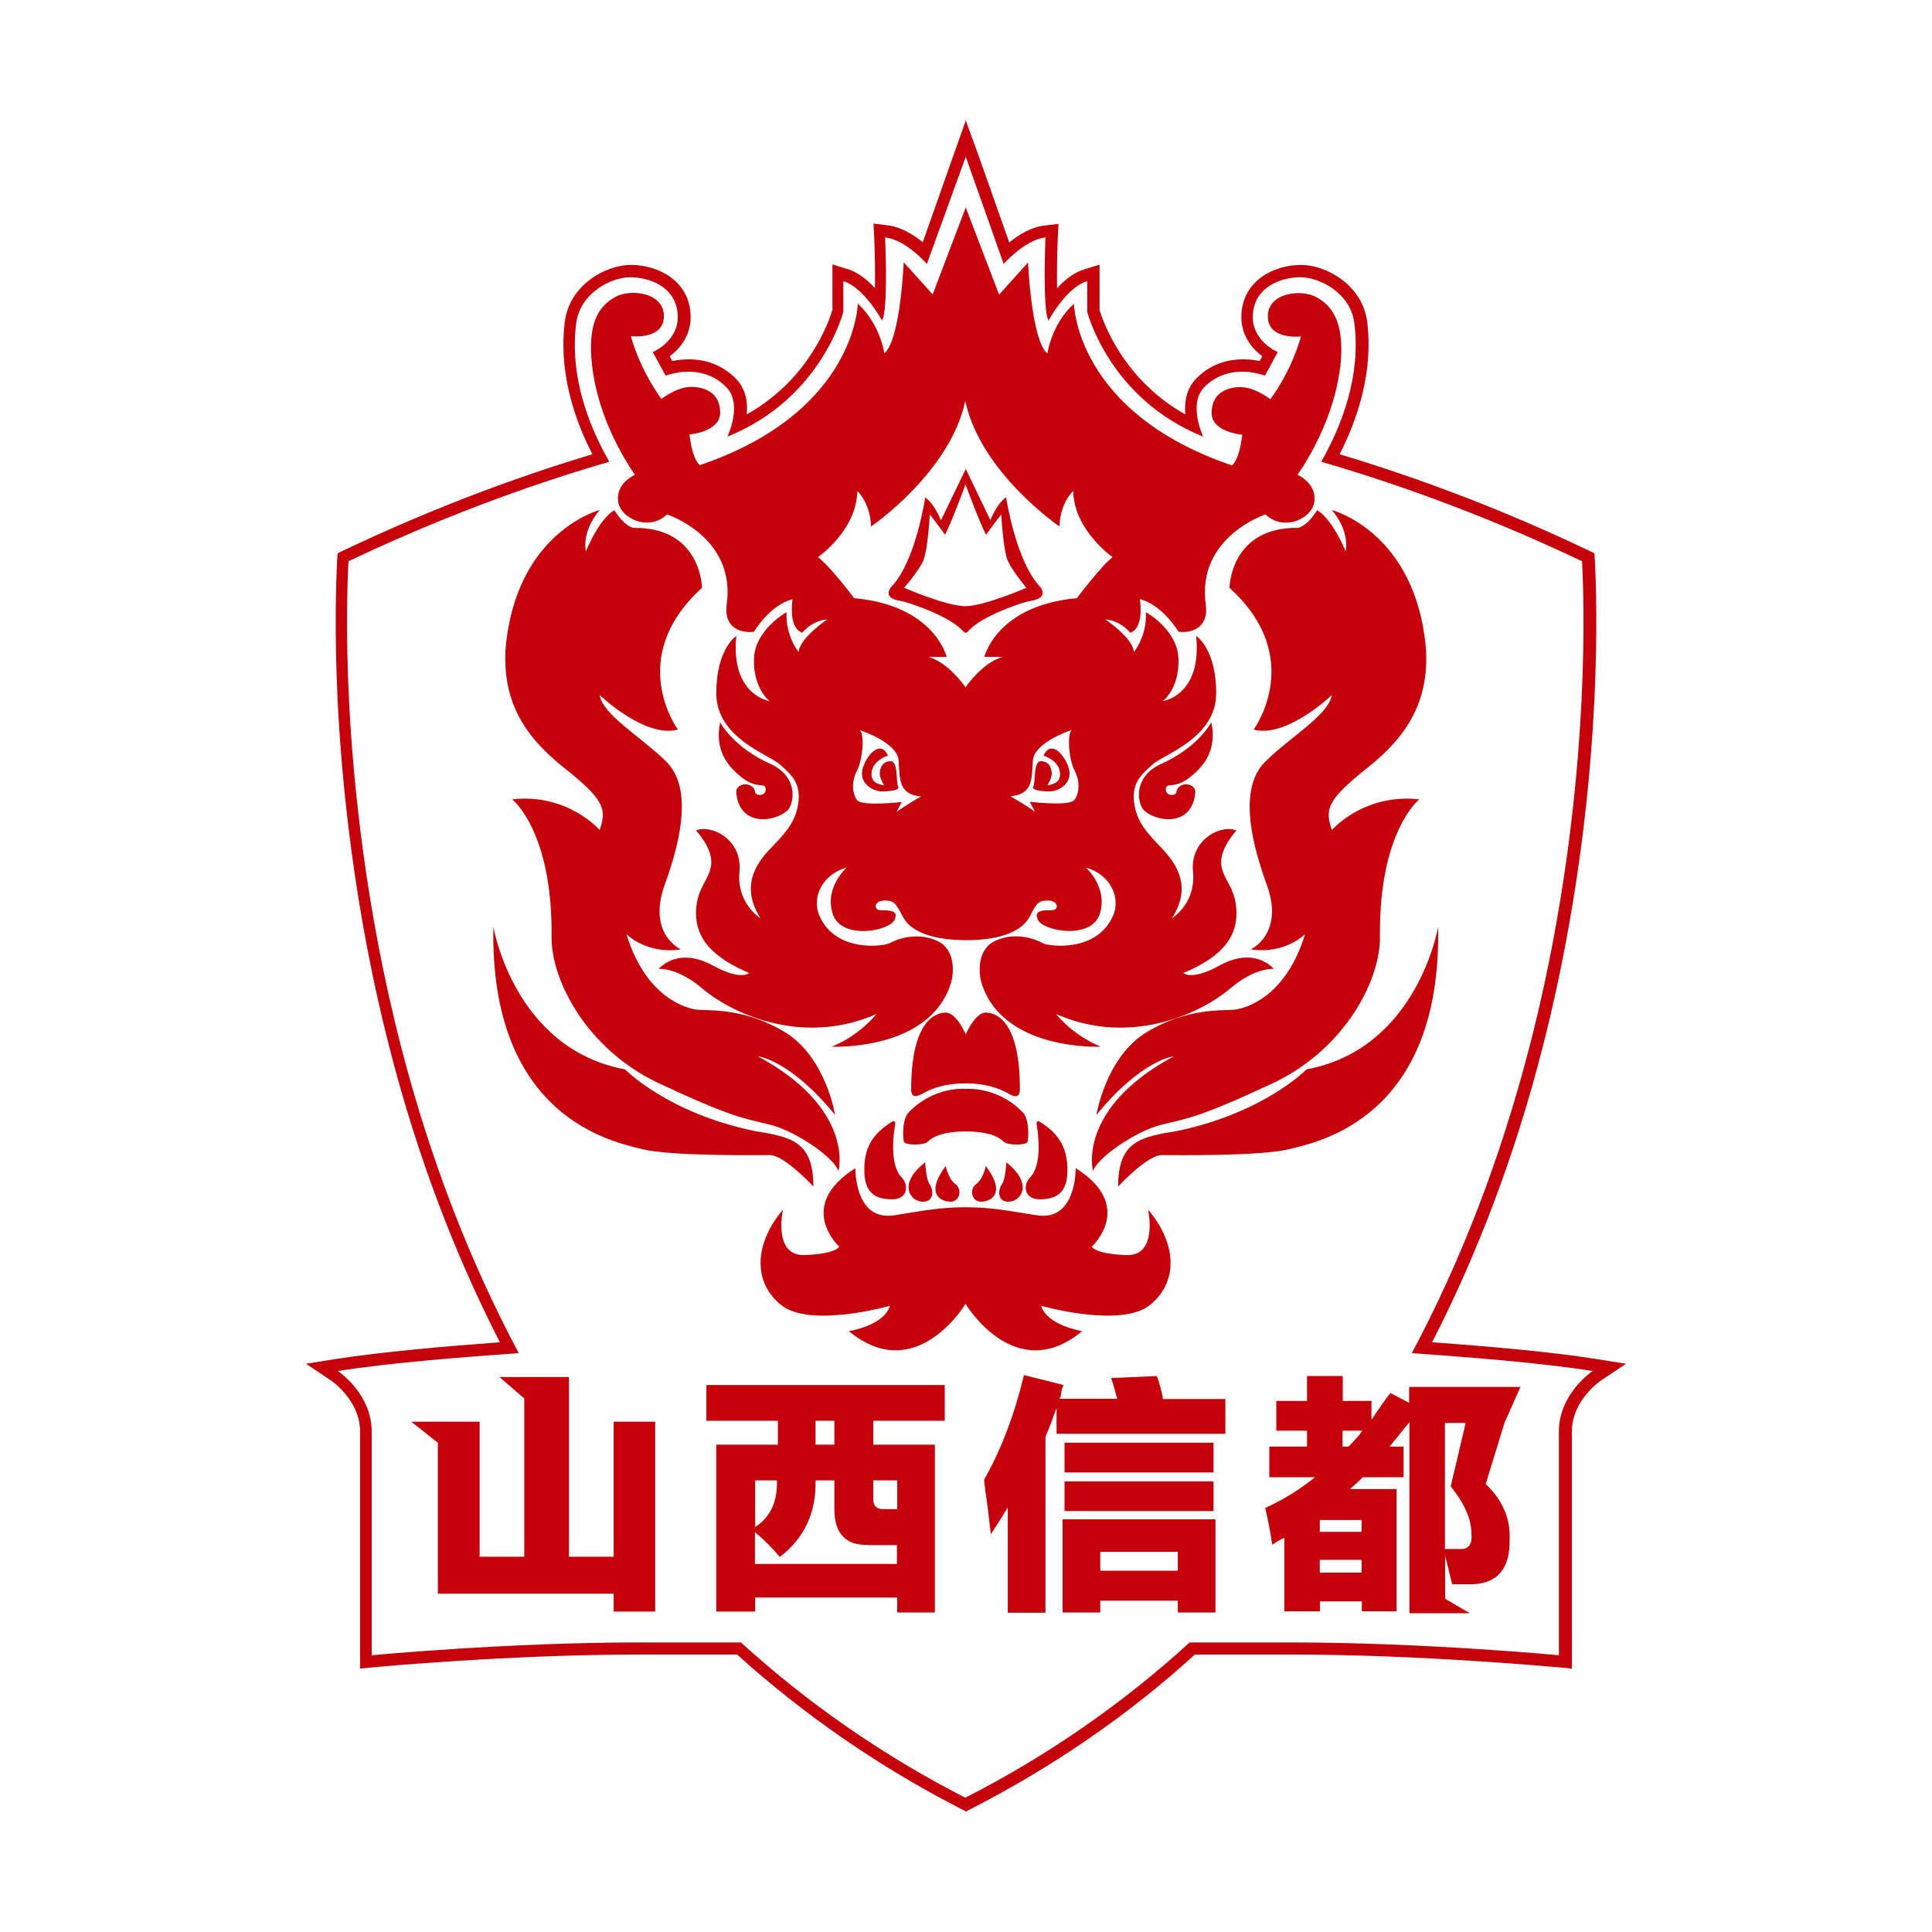
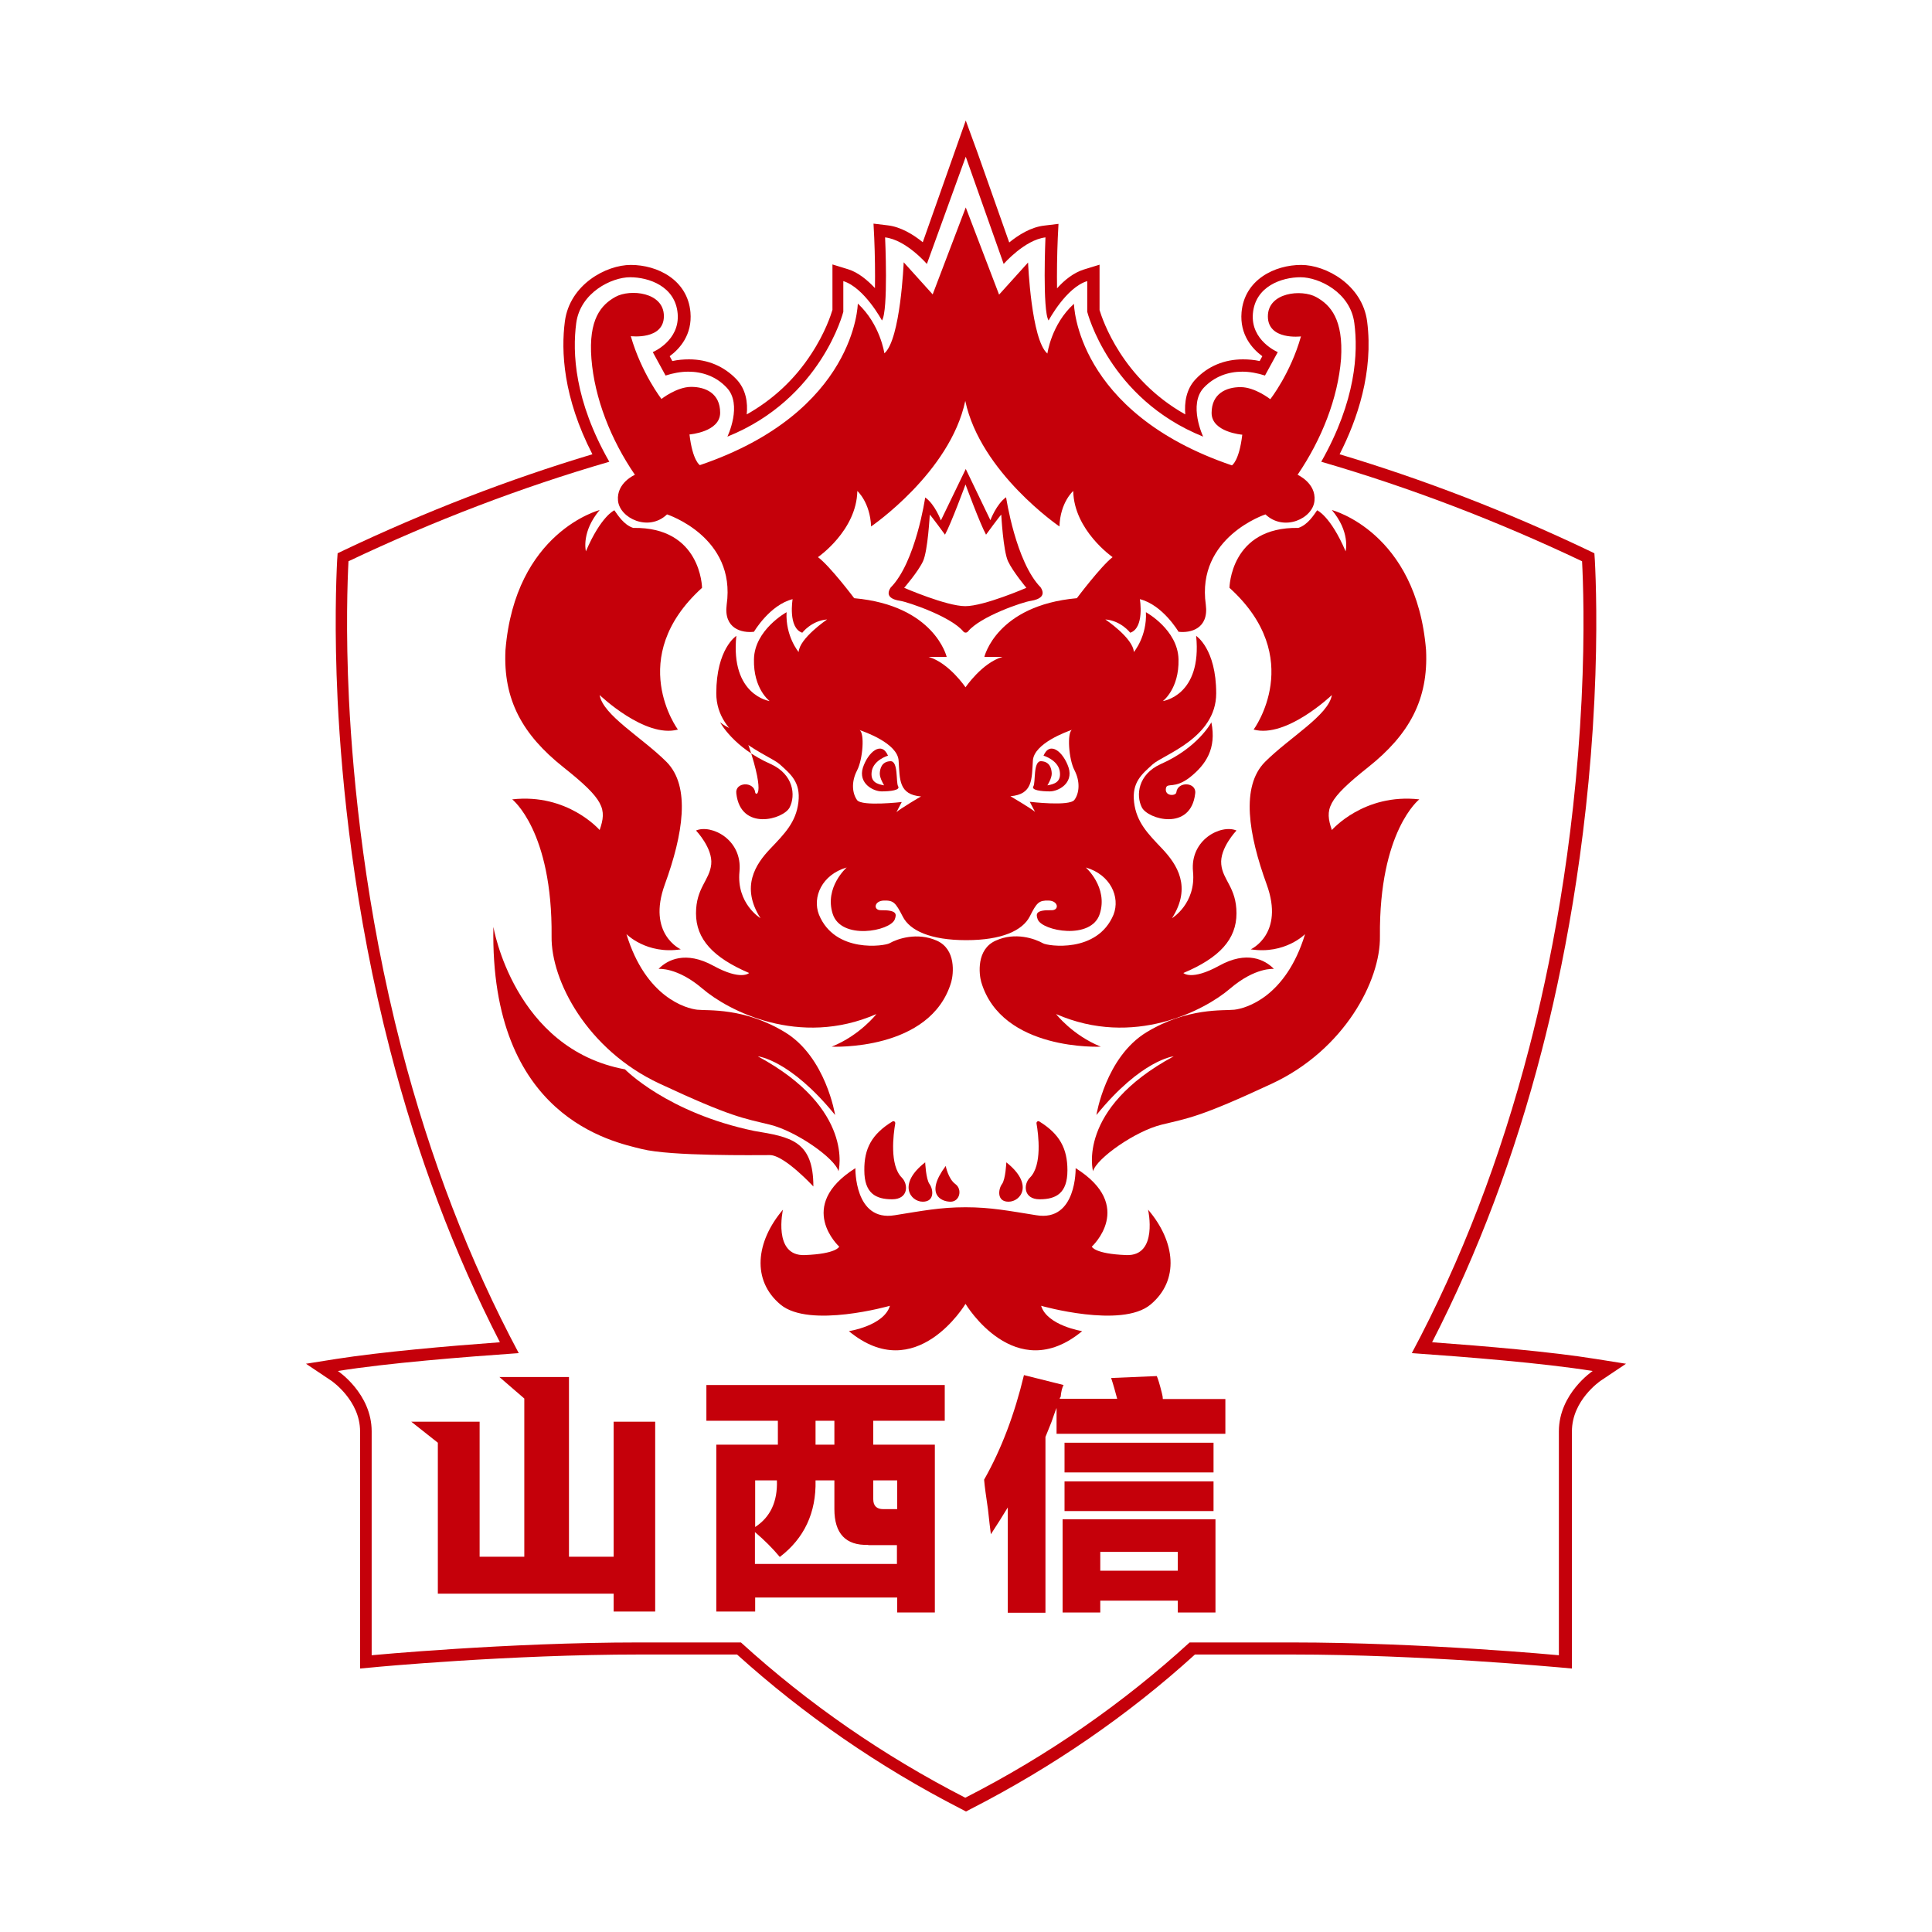
<svg xmlns="http://www.w3.org/2000/svg" version="1.1" x="0px" y="0px" viewBox="0 0 800 800" enable-background="new 0 0 800 800" xml:space="preserve">
  <g>
    <path fill="#C5000A" d="M660.7,562.7c-18.6-3-45.8-5.3-67.7-6.9c18.9-36.8,34.2-77.3,45.4-120.7c8.3-32,18.8-83.2,21.8-145.2   c1.4-29.1,0.6-50.1,0.2-57.8l-0.2-3l-2.7-1.3c-33.6-16-68.1-29.3-102.8-39.7c7.3-14.3,14.1-34.1,11.4-55   c-2-15.2-17.1-23.4-27.3-23.4c-11,0-23.5,6.1-24.7,19.6c-0.8,9.3,4.4,15.1,8.6,18.2l-1.1,2c-2.3-0.5-4.6-0.7-6.9-0.7   c-7.7,0-14.5,2.8-19.6,8.2c-4,4.2-4.7,9.8-4.3,14.6c-26.2-14.7-34.3-39.3-35.5-43.2v-12v-6.8l-6.5,2c-4.2,1.3-8.1,4.4-11.1,7.8   c-0.1-6.1,0-13.9,0.3-20.8l0.3-5.9l-5.8,0.7c-5.6,0.6-10.8,3.9-14.6,7l-13.1-37.1l-4.9-13.4l-4.7,13.3l-13.1,37.1   c-3.8-3.1-9.1-6.4-14.6-7l-5.8-0.7l0.3,5.9c0.3,6.9,0.4,14.7,0.3,20.8c-3.1-3.3-6.9-6.5-11.1-7.8l-6.5-2v6.8v12   c-0.6,2-3,9.5-8.8,18.3c-6.9,10.6-15.9,18.9-26.7,25c0.5-4.9-0.3-10.4-4.3-14.6c-5.1-5.3-11.8-8.2-19.6-8.2c-2.3,0-4.6,0.2-6.9,0.7   l-1.1-2c4.2-3.1,9.4-8.9,8.6-18.2c-1.2-13.4-13.6-19.6-24.7-19.6c-10.2,0-25.3,8.1-27.3,23.4c-1.6,12.2-0.8,31.3,11.4,55   c-34.7,10.4-69.3,23.8-102.8,39.7l-2.7,1.3l-0.2,3c-0.4,7.7-1.2,28.7,0.2,57.8c1.7,34.3,6.8,87.3,21.8,145.2   c11.2,43.4,26.5,83.9,45.4,120.7c-21.9,1.6-49.1,4-67.7,6.9l-12.6,2l10.6,7.1c0.1,0.1,11.8,8.1,11.8,20.9v92.7v5.5l5.5-0.5   c0.6-0.1,56.4-5.3,110.3-5.3h40.3c27.7,25,58.8,46.5,92.5,63.8l2.3,1.2l2.3-1.2c33.7-17.3,64.9-38.7,92.5-63.8h40.3   c53.8,0,109.7,5.3,110.3,5.3l5.5,0.5v-5.5v-92.7c0-12.9,11.7-20.8,11.8-20.9l10.6-7.1L660.7,562.7z M645.5,592.7   c0,15.7,0,92.7,0,92.7s-56-5.3-110.7-5.3c-13.1,0-27.6,0-42.2,0c-27.7,25.3-58.8,46.9-92.9,64.3c-34.1-17.5-65.1-39-92.9-64.3   c-14.6,0-29.1,0-42.2,0c-54.7,0-110.7,5.3-110.7,5.3s0-77,0-92.7s-14-25-14-25c20.6-3.3,52-5.8,74.9-7.4   c-20.4-38.2-36.7-80.5-48.6-126.4c-14.9-57.6-20-110.2-21.7-144.2c-1.4-28.8-0.6-49.5-0.2-57.3c35.4-16.8,71.5-30.6,108-41.2   c-14.5-25.4-15.3-45.2-13.7-57.4c1.7-12.7,14.7-19,22.3-19c7.7,0,18.7,3.7,19.7,15c1,11.3-10.3,16-10.3,16l5.3,9.7   c3.1-1,6.3-1.6,9.4-1.6c5.9,0,11.6,2,15.9,6.6c6.7,7,0.3,20.3,0.3,20.3c39-15.7,48-51.7,48-51.7v-12.7c8.7,2.7,16,16.3,16,16.3   c2.7-4,1.3-34.4,1.3-34.4c8.7,1,17.3,11,17.3,11l16.1-44.4l15.7,44.4c0,0,8.7-10,17.3-11c0,0-1.3,30.4,1.3,34.4   c0,0,7.3-13.7,16-16.3v12.7c0,0,9,36,48,51.7c0,0-6.3-13.3,0.3-20.3c4.4-4.6,10-6.6,15.9-6.6c3.1,0,6.3,0.6,9.4,1.6l5.3-9.7   c0,0-11.3-4.7-10.3-16c1-11.3,12-15,19.7-15c7.7,0,20.7,6.3,22.3,19c1.6,12.2,0.7,32-13.7,57.4c36.5,10.6,72.6,24.4,108,41.2   c0.4,7.8,1.2,28.5-0.2,57.3c-3,61.6-13.4,112.4-21.7,144.2c-11.9,45.9-28.2,88.2-48.6,126.4c22.9,1.6,54.3,4.1,74.9,7.4   C659.5,567.7,645.5,577,645.5,592.7z" />
    <path fill="#C5000A" d="M265.8,475.8c12,3,47,2.5,53,2.5s18,13,18,13c0-19-9.5-20.5-24.5-23c-36-7.5-53.5-25.5-53.5-25.5   c-46-8.5-54.5-59-54.5-59C202.8,462.8,253.8,472.8,265.8,475.8z" />
    <path fill="#C5000A" d="M233.3,317.7c17,13.5,18,17.3,15,26c0,0-13.2-15.3-36.2-12.7c0,0,16.7,13,16.3,56.7   c-0.3,18.3,14.7,47,44.7,61s34.7,14.3,45.7,17s27,14,28.4,19.3c0,0,7-25.8-33.4-47.6c0,0,13.3,1.3,32,24.3c0,0-3.8-24-20.8-34.3   s-31.8-8.8-36.3-9.3s-21.3-5-29.3-31.3c0,0,8.3,8.5,22.5,6.3c0,0-14.1-6.3-6.6-26.9c7.5-20.6,10.8-40.5,0.7-50.7   c-10.2-10.2-26.3-19.3-27.7-27.7c0,0,18.8,18,32.4,14.3c0,0-22-29.7,10-58.7c0,0-0.3-25.3-28.5-24.8c-4-1.3-6.5-5.5-7.8-7.3   c0,0-5.5,2.3-11.8,17c-0.1-0.6-1.8-8.2,5.7-17.1c0,0-35,9-39,58C208.3,289.7,216.3,304.2,233.3,317.7z" />
-     <path fill="#C5000A" d="M312.7,328.1c-0.5-4.7-8.5-4.3-7.8,0.5c1.8,15.7,19.6,10.7,22.1,5.7s1.6-13.6-7.8-17.9   c-15.5-6.8-21-17.3-21-17.3c-2.2,10.9,2.3,17.5,8.8,22.7c6.5,5.1,9.4,2.1,10,4.5C317.7,329.8,312.9,329.7,312.7,328.1z" />
-     <path fill="#C5000A" d="M541,442.8c0,0-17.5,18-53.5,25.5c-15,2.5-24.5,4-24.5,23c0,0,12-13,18-13s41,0.5,53-2.5s63-13,61.5-92   C595.5,383.8,587,434.3,541,442.8z" />
+     <path fill="#C5000A" d="M312.7,328.1c-0.5-4.7-8.5-4.3-7.8,0.5c1.8,15.7,19.6,10.7,22.1,5.7s1.6-13.6-7.8-17.9   c-15.5-6.8-21-17.3-21-17.3c6.5,5.1,9.4,2.1,10,4.5C317.7,329.8,312.9,329.7,312.7,328.1z" />
    <path fill="#C5000A" d="M537.6,218.6c-28.2-0.5-28.5,24.8-28.5,24.8c32,29,10,58.7,10,58.7c13.6,3.7,32.4-14.3,32.4-14.3   c-1.4,8.4-17.5,17.5-27.7,27.7c-10.1,10.2-6.8,30.1,0.7,50.7c7.5,20.6-6.6,26.9-6.6,26.9c14.2,2.2,22.5-6.3,22.5-6.3   c-8,26.3-24.8,30.8-29.3,31.3c-4.5,0.5-19.3-1-36.3,9.3S454,461.7,454,461.7c18.7-23,32-24.3,32-24.3   c-40.4,21.8-33.4,47.6-33.4,47.6c1.4-5.3,17.4-16.6,28.4-19.3s15.7-3,45.7-17c30-14,45-42.7,44.7-61C571,344,587.7,331,587.7,331   c-23-2.6-36.2,12.7-36.2,12.7c-3-8.7-2-12.5,15-26s25-28,24-48.5c-4-49-39-58-39-58c7.5,8.9,5.8,16.5,5.7,17.1   c-6.3-14.7-11.8-17-11.8-17C544.1,213.1,541.6,217.3,537.6,218.6z" />
    <path fill="#C5000A" d="M492.8,321.8c6.5-5.2,11-11.8,8.8-22.7c0,0-5.5,10.5-21,17.3c-9.4,4.3-10.3,12.9-7.8,17.9s20.3,10,22.1-5.7   c0.7-4.8-7.3-5.2-7.8-0.5c-0.2,1.6-5,1.7-4.3-1.8C483.4,323.9,486.3,326.9,492.8,321.8z" />
    <path fill="#C5000A" d="M448.1,551.2c0,0-14.5-2.3-17-10.5c0,0,33.3,9.5,45.3-0.5c12.1-10.1,10.3-26.1-1-39.3c0,0,4.3,19.3-9,18.8   s-14.3-3.5-14.3-3.5s18.3-16.8-6.7-32.5c0,0,0.5,22.3-16.3,19.5c-11.3-1.8-18.8-3.3-29.3-3.3s-18,1.5-29.3,3.3   c-16.8,2.8-16.3-19.5-16.3-19.5c-25,15.8-6.7,32.5-6.7,32.5s-1,3-14.3,3.5s-9-18.8-9-18.8c-11.3,13.3-13,29.3-1,39.3   s45.3,0.5,45.3,0.5c-2.5,8.3-17,10.5-17,10.5c27.8,23,48.3-11.3,48.3-11.3S420.3,574.2,448.1,551.2z" />
    <path fill="#C5000A" d="M255.9,207.3c0.7,7.3,12.7,13,20.3,5.7c0,0,28.7,9.3,24.7,37.4c-1.3,10,6.4,11.8,11.3,11.2   c0,0,6.5-11.1,16-13.5c0,0-2,11.9,4,13.9c0,0,3.8-5,10.3-5.5c0,0-11.5,7.8-11.8,13.5c0,0-5.5-6.5-5-16.5c0,0-13.3,7.3-13.5,19.5   c-0.3,12.3,6.5,17.3,6.5,17.3s-16.3-2.3-13.8-27c0,0-8.3,5.3-8.3,23.8s21.9,25.4,26.3,29.4c4.4,4,8.7,7.3,7.7,15.7   c-1,8.3-5.7,13-11.7,19.3s-12.3,15.7-4,28.7c0,0-10-6-8.7-19.3s-11.7-19.7-18-17c0,0,7,7.3,6.3,14s-6.3,9.7-6.3,20.3   s7,18.3,22,24.7c0,0-3.3,3.3-14.8-3s-19-2.5-22.7,1.3c0,0,7.7-0.8,18.2,8.2s40,24.5,72,10.5c0,0-6.8,8.8-18.5,13.5   c0,0,41,2,49.5-26.8c0.9-3.3,2.1-13.5-6-17.1c-8.1-3.6-16.3-0.8-19.6,1.1c-1.9,1.1-22.6,4.3-29.2-11.9c-2.8-7.2,1.2-16.5,11.5-19.5   c0,0-9.3,8.2-5.8,19.2s23.8,7.2,25.7,2.3c0.8-2.2,1-3.9-5.9-3.8c-3.1-0.1-2.6-3.9,1.4-4c4-0.1,4.8,0.8,7.8,6.6   c2.9,5.8,11.4,9.8,26.3,9.8c14.8,0,23.3-4,26.3-9.8c2.9-5.8,3.8-6.7,7.8-6.6c4,0.1,4.5,3.9,1.4,4c-6.9-0.2-6.7,1.6-5.9,3.8   c1.8,4.8,22.2,8.7,25.7-2.3s-5.8-19.2-5.8-19.2c10.3,3,14.3,12.3,11.5,19.5c-6.7,16.2-27.4,13-29.2,11.9   c-3.4-1.9-11.5-4.8-19.6-1.1c-8.1,3.6-6.9,13.9-6,17.1c8.5,28.8,49.5,26.8,49.5,26.8c-11.8-4.8-18.5-13.5-18.5-13.5   c32,14,61.5-1.5,72-10.5c10.5-9,18.2-8.2,18.2-8.2c-3.7-3.8-11.2-7.7-22.7-1.3c-11.5,6.3-14.8,3-14.8,3c15-6.3,22-14,22-24.7   s-5.7-13.7-6.3-20.3c-0.7-6.7,6.3-14,6.3-14c-6.3-2.7-19.3,3.7-18,17s-8.7,19.3-8.7,19.3c8.3-13,2-22.3-4-28.7   c-6-6.3-10.7-11-11.7-19.3s3.3-11.7,7.7-15.7s26.3-10.9,26.3-29.4s-8.3-23.8-8.3-23.8c2.5,24.8-13.8,27-13.8,27s6.8-5,6.5-17.3   s-13.5-19.5-13.5-19.5c0.5,10-5,16.5-5,16.5c-0.3-5.8-11.8-13.5-11.8-13.5c6.5,0.5,10.3,5.5,10.3,5.5c6-2,4-13.9,4-13.9   c9.5,2.4,16,13.5,16,13.5c4.9,0.6,12.6-1.2,11.3-11.2c-4-28,24.7-37.4,24.7-37.4c7.7,7.3,19.7,1.7,20.3-5.7c0.7-7.3-7-10.7-7-10.7   c10-14.7,16.7-31.7,18-48c1-16.3-4.3-22.3-10.3-25.6s-20-2-20,8s13.7,8.3,13.7,8.3c-4.3,15.3-12.7,26-12.7,26s-6.3-5-12.3-5   c-6,0-12,2.7-12,10.7s12.7,9,12.7,9c-1.3,11-4.3,12.7-4.3,12.7c-64.8-22-65.4-66.9-65.4-66.9c-9.4,8.5-11,20.6-11,20.6   c-6.7-5.7-8-37.7-8-37.7l-12,13.3l-13.8-36.1l-13.7,36l-12-13.3c0,0-1.3,32-8,37.7c0,0-1.7-12-11-20.6c0,0-0.6,44.9-65.4,66.9   c0,0-3-1.7-4.3-12.7c0,0,12.7-1,12.7-9s-6-10.7-12-10.7s-12.3,5-12.3,5s-8.3-10.7-12.7-26c0,0,13.7,1.7,13.7-8.3s-14-11.3-20-8   s-11.3,9.3-10,25.7c1.3,16.3,8,33.4,18,48C262.9,196.6,255.2,199.9,255.9,207.3z M371.2,336.3l2.2-4.2c0,0-16.5,1.9-18.5-0.8   c-2-2.8-2.5-7.5,0-12.3c2.4-4.6,3.2-15.5,1-16.7c2.1,0.7,15.8,5.5,16.2,12.7c0.5,7.8,0,14,9.3,14.8   C381.4,329.7,372.4,335.1,371.2,336.3z M444.9,331.2c-2,2.8-18.5,0.8-18.5,0.8l2.2,4.2c-1.2-1.2-10.2-6.5-10.2-6.5   c9.3-0.8,8.8-7,9.3-14.8c0.5-7.1,14.1-12,16.2-12.7c-2.1,1.1-1.4,12.1,1,16.7C447.4,323.7,446.9,328.5,444.9,331.2z M355,203.3   c0,0,5.3,4.7,5.7,14.7c0,0,32.7-22.3,39-52c6.3,29.7,39,52,39,52c0.3-10,5.7-14.7,5.7-14.7c0.3,16.3,16.3,27.4,16.3,27.4   c-4.8,3.7-14.8,17-14.8,17c-33.3,3-38.3,24.3-38.3,24.3h7.5c-8.5,2.5-15.3,12.6-15.3,12.6s-6.8-10.1-15.3-12.6h7.5   c0,0-5-21.3-38.3-24.3c0,0-10-13.3-15-17C338.7,230.7,354.7,219.7,355,203.3z" />
    <path fill="#C5000A" d="M432.1,312.9c0,0,5.8,1.7,6.7,6.3c0.8,4.7-2.3,5.5-5.1,6c0,0,1.9-3,1.8-5c-0.1-2-0.8-4.8-4.3-5   c-3.5-0.3-2.3,8.8-3.3,10.4c-1,1.6,3.3,2.1,6.8,2.1s9.8-3.3,7.8-9.8C440.4,311.5,434.8,306.6,432.1,312.9z" />
    <path fill="#C5000A" d="M368.6,315.2c-3.5,0.2-4.2,3-4.3,5c-0.1,2,1.8,5,1.8,5c-2.8-0.5-5.9-1.3-5.1-6c0.9-4.6,6.7-6.3,6.7-6.3   c-2.7-6.3-8.3-1.4-10.4,5c-2,6.5,4.3,9.8,7.8,9.8s7.8-0.5,6.8-2.1C370.9,324,372.1,314.9,368.6,315.2z" />
    <path fill="#C5000A" d="M372.8,248.8c3.2,0.5,21,6.5,26.1,12.7c0.5,0.6,1.4,0.6,1.9,0c5-6.2,22.8-12.3,26.1-12.7   c3.5-0.6,6.3-2.1,4-5.6c-10.3-10.5-14.3-37.3-14.3-37.3c-4,2.8-6.5,9.5-6.5,9.5l-10.2-21.2l-10.3,21.3c0,0-2.5-6.8-6.5-9.5   c0,0-3.9,26.8-14.3,37.3C366.5,246.8,369.3,248.3,372.8,248.8z M382.2,232.4c2-4.3,2.8-19.3,2.8-19.3c1,1,6.3,8.3,6.3,8.3   c2.5-4.5,8.5-20.8,8.5-20.8s6,16.3,8.5,20.8c0,0,5.3-7.3,6.3-8.3c0,0,0.8,15,2.8,19.3s7.6,11,7.6,11s-17.5,7.6-25.3,7.6   s-25.3-7.6-25.3-7.6S380.2,236.7,382.2,232.4z" />
-     <path fill="#C5000A" d="M381.9,452.9c4.1-2.4,9.8-4.3,17.9-4.3c8.1,0,13.8,1.9,17.9,4.3c4.1,2.4,4.6,0,4.6-1.8   c0.1-28-9.6-31.8-14.1-31.8s-8.3,9-8.3,9s-3.8-9-8.3-9s-14.3,3.8-14.3,31.8C377.3,452.9,377.8,455.2,381.9,452.9z" />
-     <path fill="#C5000A" d="M425.5,472.8c0.4-1.5,0.8-9-1.8-12c-10.7-11.2-23.8-9.9-23.8-9.9s-13.1-1.4-23.8,9.9   c-2.6,3-2.3,10.5-1.8,12s8.3,1.5,9.8,0s5.3-4.3,15.8-4.3s14.3,2.8,15.8,4.3S425,474.3,425.5,472.8z" />
    <path fill="#C5000A" d="M369.5,464.4c-8.5,5.2-11.7,11.2-11.6,20.2c0,9.5,4.7,12,11.5,12s6.8-6.2,4-9c-5.1-5.1-3.5-17.8-2.7-22.4   C370.8,464.5,370.1,464,369.5,464.4z" />
    <path fill="#C5000A" d="M382.1,497.6c5.1,0,4.3-5.3,2.8-7.3s-1.8-9-1.8-9C371.5,490.3,377,497.6,382.1,497.6z" />
    <path fill="#C5000A" d="M391.6,482.8c-8.8,11.8-1.8,14.8,2,14.8s5-5.1,2-7.3S391.6,482.8,391.6,482.8z" />
    <path fill="#C5000A" d="M430.5,496.6c6.8,0,11.5-2.5,11.5-12c0-9-3.2-15-11.6-20.2c-0.6-0.4-1.3,0.1-1.2,0.8   c0.8,4.6,2.4,17.3-2.7,22.4C423.7,490.3,423.7,496.6,430.5,496.6z" />
    <path fill="#C5000A" d="M416.7,481.3c0,0-0.3,7-1.8,9s-2.3,7.3,2.7,7.3C422.7,497.6,428.2,490.4,416.7,481.3z" />
-     <path fill="#C5000A" d="M404.2,490.3c-3,2.2-1.8,7.3,2,7.3c3.8,0,10.8-3,2-14.8C408.2,482.8,407.2,488.1,404.2,490.3z" />
    <path fill="#C5000A" d="M292.5,588.3h29.6v9.9h-25.5v69.1h16.1v-5.8h58.8v6.2h15.6v-69.5h-25.5v-9.9h29.6v-14.8h-98.7V588.3z    M312.7,613h9c0.3,8.8-2.7,15.2-9,19.3V613z M361.6,613h9.9v11.9h-5.8c-2.7,0-4.1-1.4-4.1-4.1V613z M337.7,588.3h7.8v9.9h-7.8   V588.3z M337.7,613h7.8v11.9c0,10.1,4.7,15.1,14,14.8v0.1h11.9v7.8h-58.8v-13.2c3.9,3.3,7.3,6.7,10.3,10.3   C333,637,338,626.4,337.7,613z" />
    <path fill="#C5000A" d="M481.1,576.8c-0.9-3.6-1.6-5.9-2.1-7l-18.9,0.8c0.9,2.7,1.7,5.6,2.5,8.6h-23.8c0-0.2,0.1-0.5,0.4-0.8   c0.2-2.2,0.6-3.8,1.2-4.9l-16.4-4.1c-3.9,16.2-9.3,30.6-16.5,43.3c0.2,2.7,0.8,6.8,1.6,12.3c0.5,4.7,0.9,8.1,1.2,10.3   c2.5-3.8,4.8-7.5,7-11.1v43.6h15.6V595c0.6-1.4,1.4-3.5,2.5-6.2c0.9-2.5,1.5-4.4,2.1-5.8v10.7h69.9v-14.4h-25.9   C481.5,578.7,481.4,577.9,481.1,576.8z" />
    <rect x="440.8" y="613.4" fill="#C5000A" width="61.7" height="12.3" />
    <rect x="440.8" y="597.4" fill="#C5000A" width="61.7" height="12.3" />
    <path fill="#C5000A" d="M440,667.7h15.6v-4.9h32.1v4.9h15.6v-38.6H440V667.7z M455.6,642.6h32.1v7.8h-32.1V642.6z" />
    <polygon fill="#C5000A" points="254.1,644.6 235.6,644.6 235.6,570.2 217.1,570.2 206.8,570.2 217.1,579.1 217.1,644.6    198.6,644.6 198.6,588.7 181.3,588.7 170.3,588.7 181.3,597.4 181.3,659.9 254.1,659.9 254.1,667.3 271.3,667.3 271.3,588.7    254.1,588.7  " />
-     <path fill="#C5000A" d="M583.5,580.9l-7.8-4.1c-2.7,3.6-5.3,7.3-7.8,11.1v-7.8H556v-10.3h-14.8v10.3h-12.7v12.3h12.7v6.6h-15.6   v12.7h18.9c-6,4.9-12.9,9.2-20.6,12.7c1.1,4.7,2.1,9.7,2.9,15.2c0.5-0.3,1.4-0.8,2.5-1.6c1.1-0.5,1.9-1,2.5-1.2v30.4h14.8v-4.1   h17.3v4.1h14.4v-50.6H559c1.9-1.6,3.7-3.3,5.3-4.9h16.9V599h-5.8c2.7-3.3,4.9-6,6.6-8.2c0.8-0.8,1.4-1.5,1.6-2.1V668h10.5h4.3h10.2   l-10.2-6v-17.9l2.9,11.9c2.5,0,5.2,0,8.2,0c10.7-0.3,15.9-6.6,15.6-18.9c0.3-8.5-3-16-9.9-22.6l7.8-25.4l6.6-14.8H623h-39.5V580.9z    M563.8,651.2h-17.3v-5.3h17.3V651.2z M563.8,629.4v4.9h-17.3v-4.9H563.8z M562.5,594.6c-1.8,2-3.2,3.5-4.1,4.4h-2.5v-6.6h8.2   C563.2,593.7,562.7,594.4,562.5,594.6z M598.3,589.2h8.6l-6.2,26.3c5.8,7.1,8.6,13.7,8.6,19.7c0.4,4.4-1.3,6.4-4.8,6.2h-6.2V589.2z   " />
  </g>
  <g>
</g>
  <g>
</g>
  <g>
</g>
  <g>
</g>
  <g>
</g>
  <g>
</g>
  <g>
</g>
  <g>
</g>
  <g>
</g>
  <g>
</g>
  <g>
</g>
</svg>